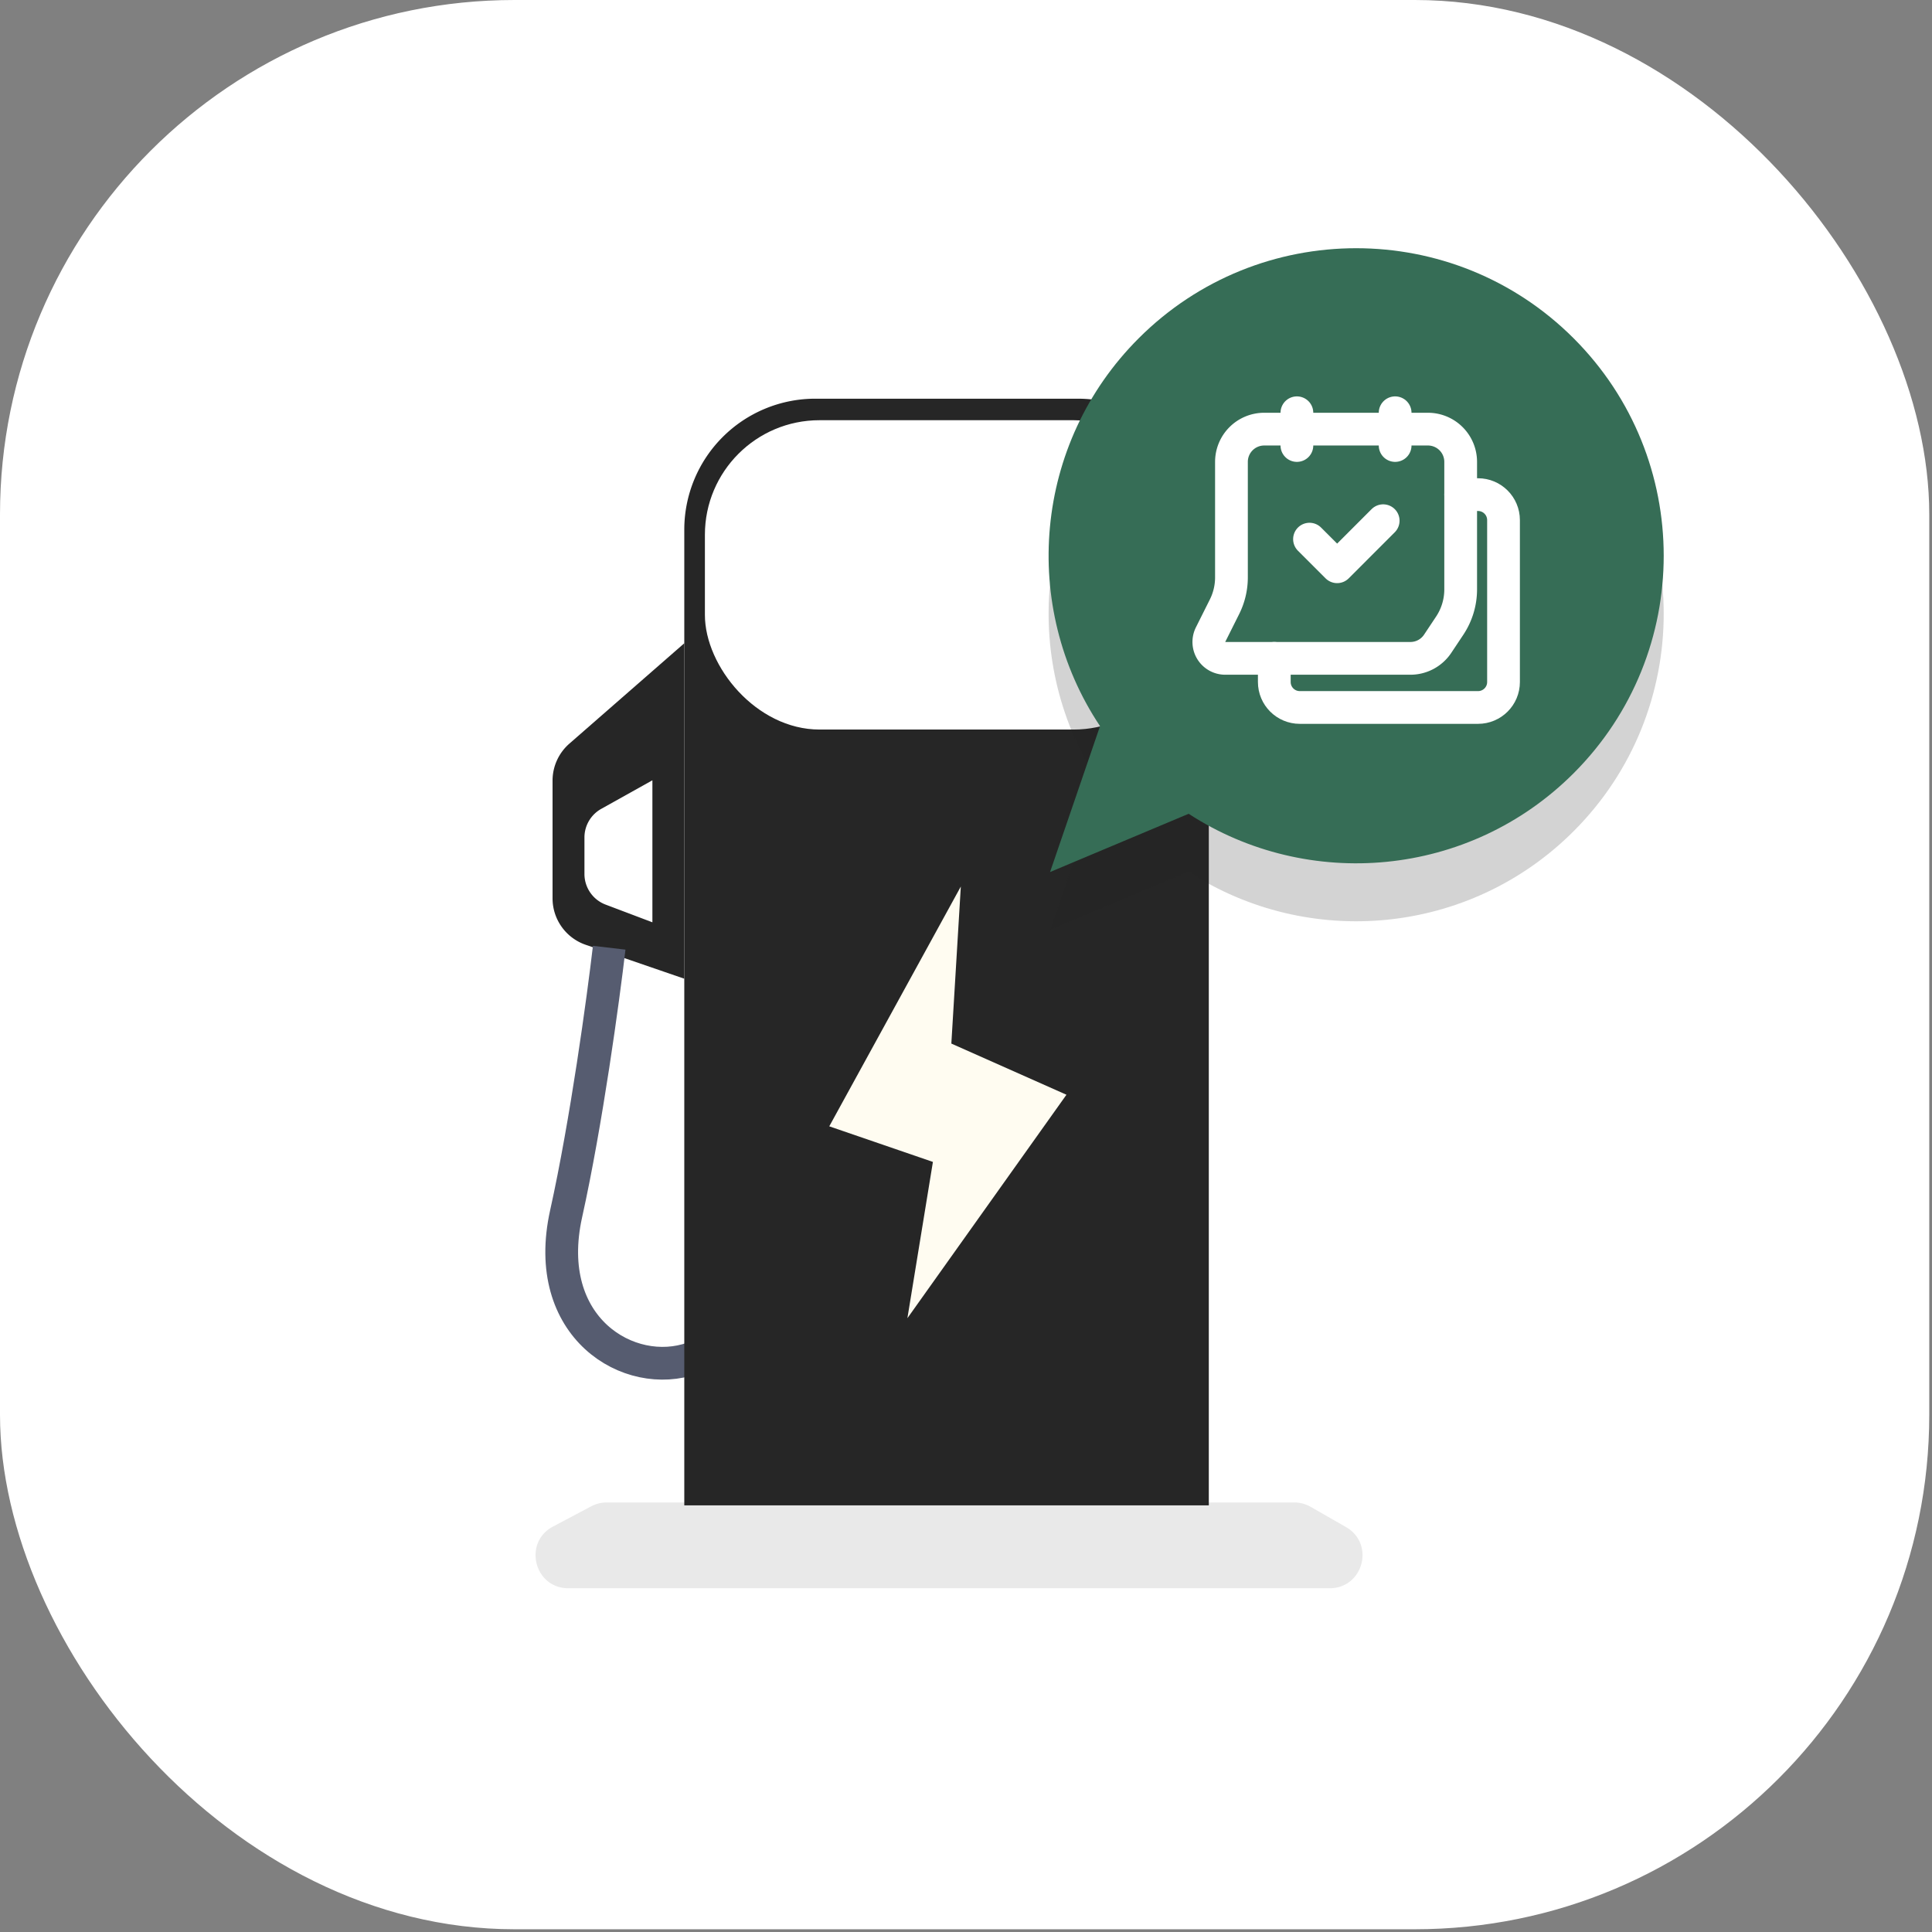
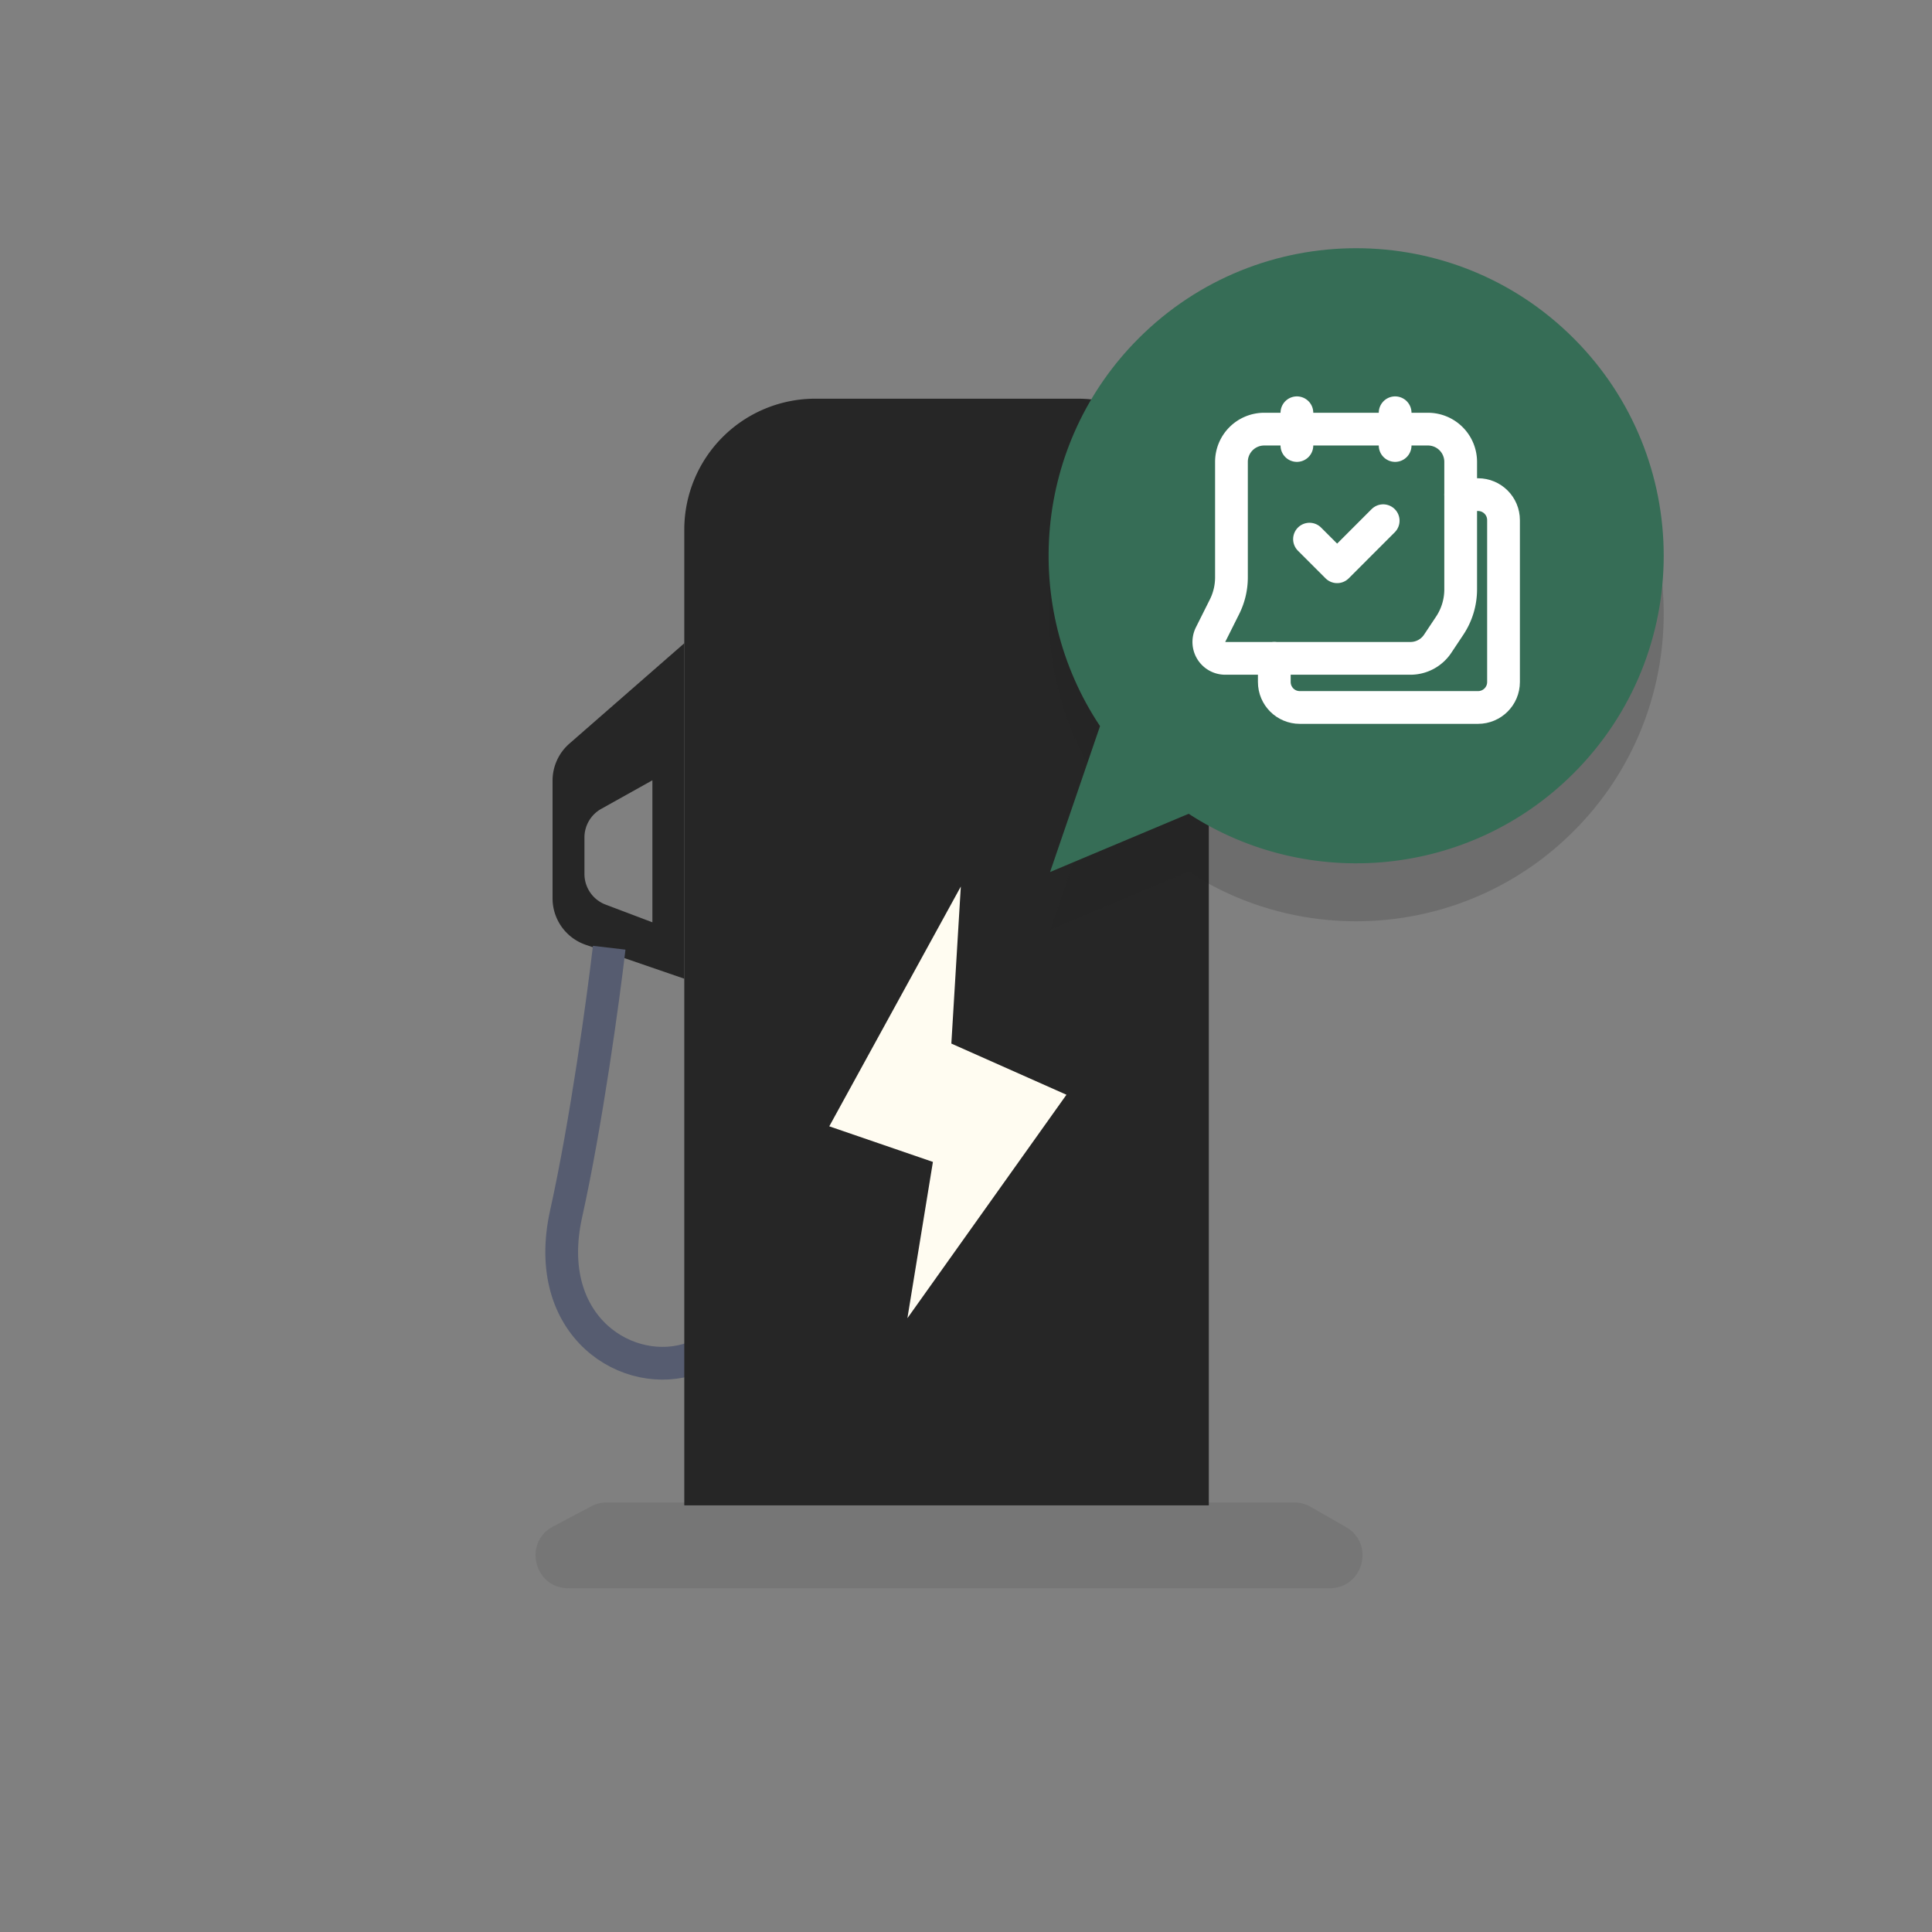
<svg xmlns="http://www.w3.org/2000/svg" fill="none" viewBox="0 0 118 118">
  <rect x="0" y="0" width="118" height="118" fill="#808080" stroke="none" />
-   <rect width="117.833" height="117.833" fill="#fff" rx="31.422" />
  <path fill="#262626" d="M33.777 93.236l2.339-1.239a2 2 0 01.936-.232H79.05a2 2 0 01.994.264l2.164 1.239c1.779 1.019 1.056 3.736-.994 3.736H34.713c-2.085 0-2.779-2.792-.936-3.768z" opacity=".1" />
  <path fill="#262626" fill-rule="evenodd" d="M41.794 39.288l-7.02 6.132a3 3 0 00-1.026 2.26v7.188a3 3 0 002.025 2.837l6.021 2.071V39.288zm-1.948 8.37l-3.125 1.745a2 2 0 00-1.025 1.746v2.23a2 2 0 001.292 1.871l2.858 1.081v-8.674z" clip-rule="evenodd" />
  <path stroke="#565C70" stroke-width="2" d="M37.208 57.884c-.361 3.094-1.393 10.675-2.63 16.245-1.547 6.962 3.867 10.21 7.735 8.818" />
  <path fill="#262626" d="M41.794 32.351a8 8 0 018-8H65.83a8 8 0 018 8v59.593H41.794V32.35z" />
  <path fill="#FFFCF1" d="M50.649 68.792l8.035-14.646-.579 9.592 7.03 3.125-9.714 13.648 1.558-9.545-6.33-2.174z" />
-   <rect width="29.518" height="18.893" x="43.053" y="25.665" fill="#fff" rx="7" />
  <path fill="#262626" fill-rule="evenodd" d="M96.112 50.767c7.336-7.336 7.336-19.23 0-26.565-7.335-7.336-19.23-7.336-26.565 0-6.439 6.439-7.226 16.39-2.361 23.687L64.134 56.8l8.465-3.557c7.28 4.737 17.125 3.912 23.513-2.476z" clip-rule="evenodd" opacity=".2" />
  <path fill="#366D56" fill-rule="evenodd" d="M96.112 47.227c7.336-7.336 7.336-19.23 0-26.565-7.335-7.336-19.23-7.336-26.565 0-6.439 6.439-7.226 16.39-2.361 23.687l-3.052 8.912 8.465-3.558c7.28 4.737 17.125 3.912 23.513-2.476z" clip-rule="evenodd" />
  <path stroke="#fff" stroke-linecap="round" stroke-linejoin="round" stroke-width="2" d="M89.213 30.21h1.06c.86 0 1.557.696 1.557 1.556v9.89c0 .858-.696 1.554-1.556 1.554H79.386c-.86 0-1.556-.696-1.556-1.556V40.21" />
  <path stroke="#fff" stroke-linecap="round" stroke-linejoin="round" stroke-width="2" d="M74.83 40.21h11.313c.669 0 1.293-.334 1.664-.89l.734-1.103a4 4 0 00.672-2.219V28.21a2 2 0 00-2-2h-10a2 2 0 00-2 2v7.056c0 .621-.145 1.233-.422 1.79l-.854 1.707a1 1 0 00.894 1.447v0z" />
  <path stroke="#fff" stroke-linecap="round" stroke-linejoin="round" stroke-width="2" d="M84.48 31.803l-2.812 2.813-1.688-1.687M79.21 25.21v2M85.21 25.21v2" />
</svg>